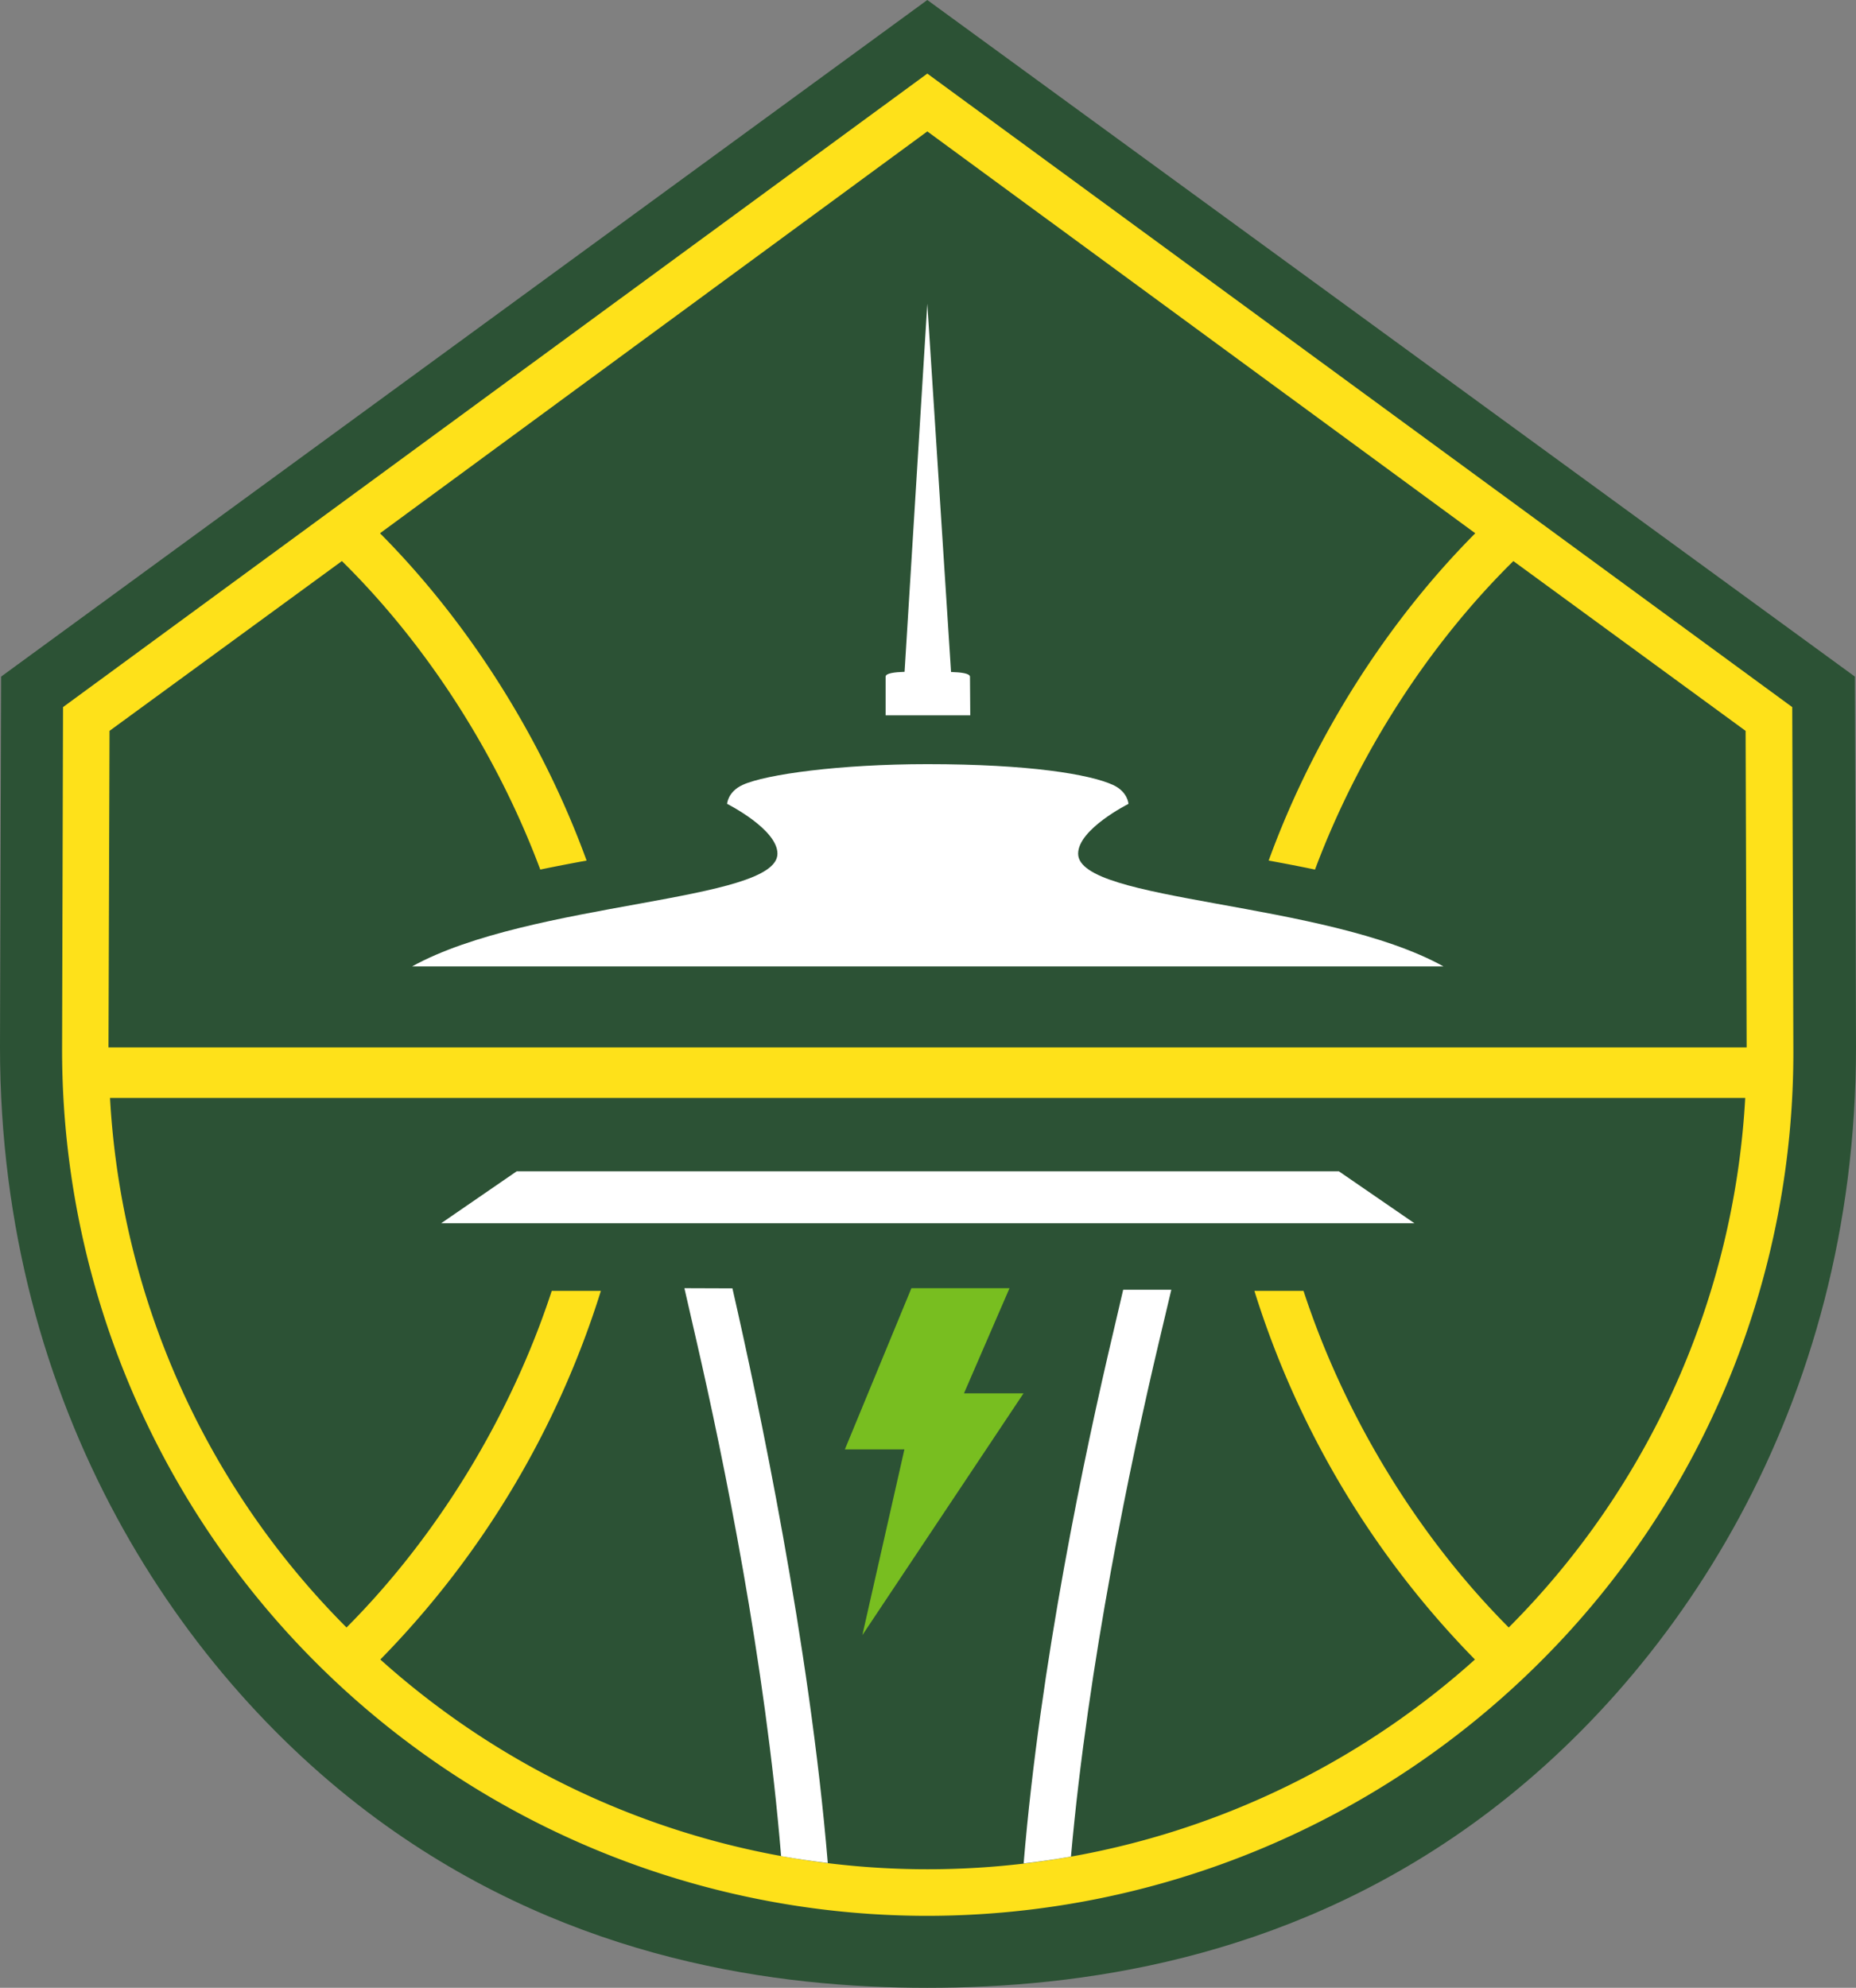
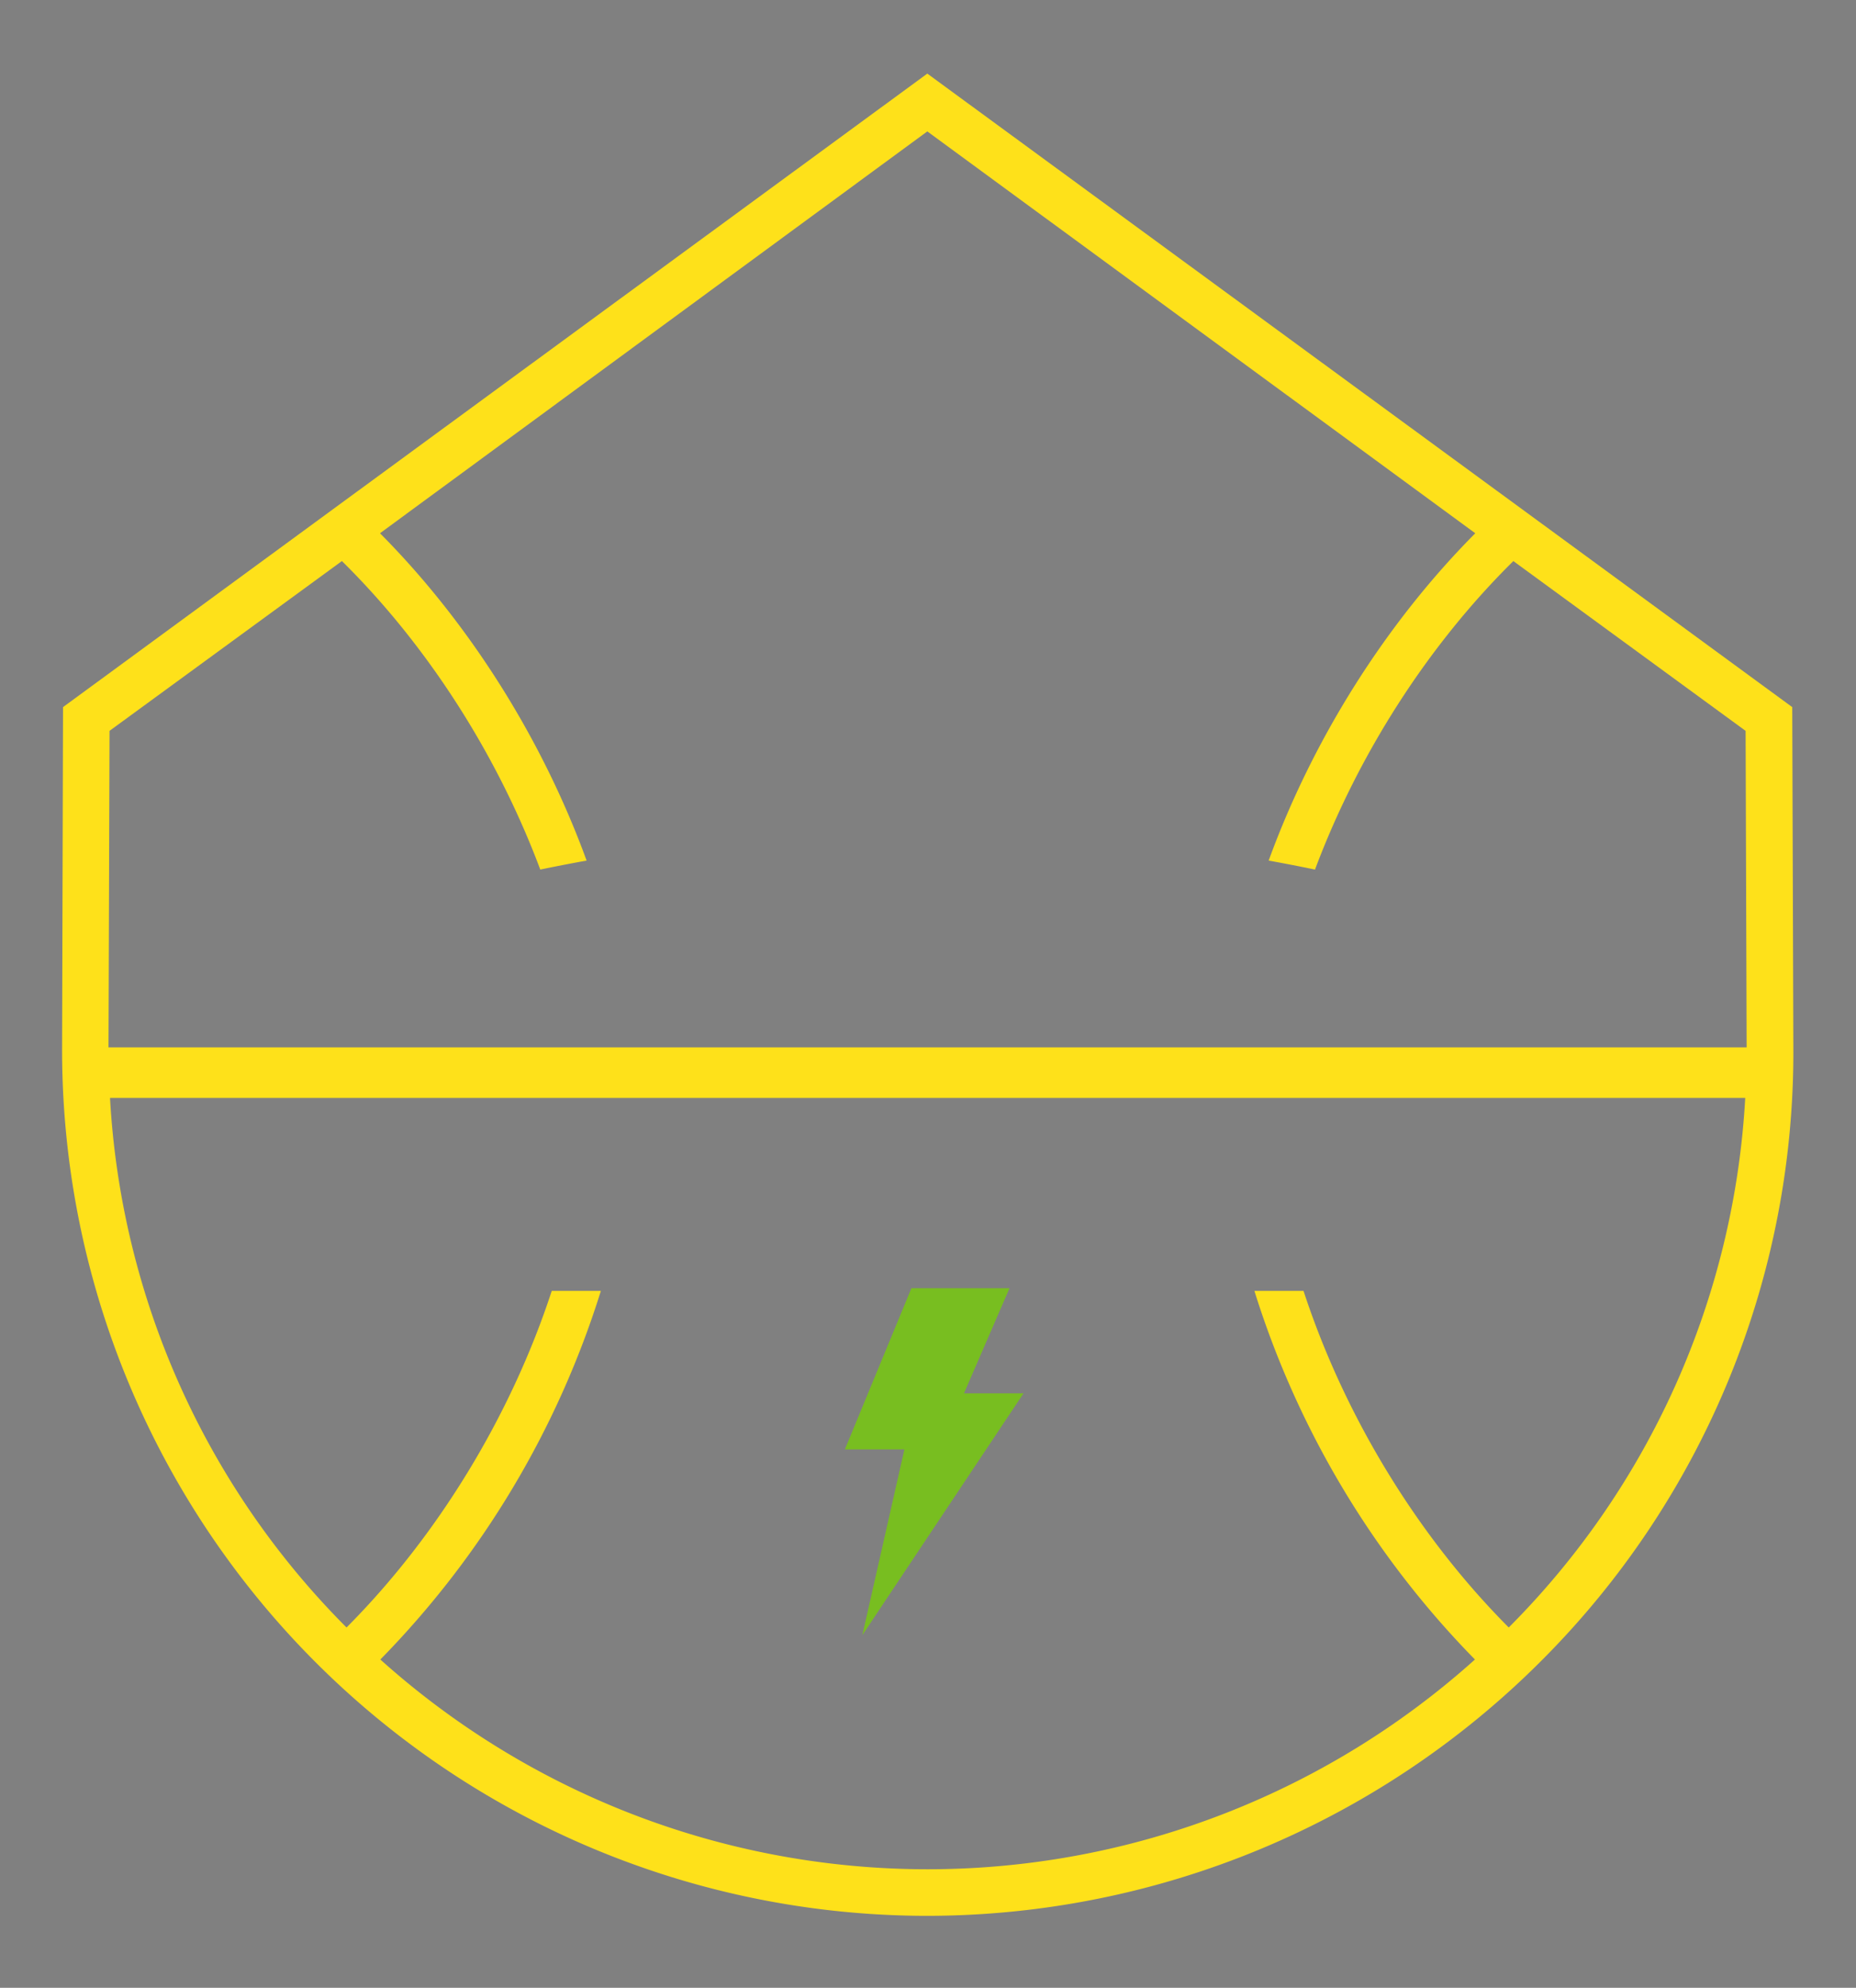
<svg xmlns="http://www.w3.org/2000/svg" data-name="Layer 1" viewBox="0 0 538 576.04">
  <rect x="0" y="0" width="538" height="576.04" fill="#808080" stroke="none" />
-   <path d="M537.68 196.07 268.8 0 .32 196.07 0 303.43c0 104.48 52.79 183.4 111.9 225.61 54.88 39.2 113.54 47 156.93 47s102.45-7.76 157.33-47C485.24 486.83 538 407.91 538 303.43Z" style="fill:#2c5235" />
  <path d="m519.84 303.48-.32-98.57L268.8 21.33 18.27 204.91 18 303.48a250.89 250.89 0 0 0 250.8 251.7 251.82 251.82 0 0 0 178.13-74.06 249.21 249.21 0 0 0 72.91-177.64zM31.75 211.79l67.36-49.2c24.62 24.27 44.95 55.88 57.5 89.4 4.49-.94 9-1.8 13.43-2.61-12.91-35.4-34.1-68.92-59.89-94.85L268.8 38.08l158.84 116.45c-25.79 25.93-47 59.45-59.89 94.85 4.45.81 8.94 1.67 13.43 2.61 12.55-33.52 32.88-65.13 57.5-89.4l67.32 49.2.3 91.73H31.45Zm405.59 259.83c-26.35-26.43-47.59-61.19-59.49-97.55h-14.24a265.58 265.58 0 0 0 63.93 106.83 237.43 237.43 0 0 1-317.29 0 265.58 265.58 0 0 0 63.93-106.83h-14.24c-11.9 36.36-33.14 71.12-59.49 97.55a235.62 235.62 0 0 1-68.56-153.46h474a235.62 235.62 0 0 1-68.54 153.45z" style="fill:#fee11a" />
  <path d="M334.43 439.77h17.26l-46.72 70.07 12.19-53.82H299.9l19.29-46.72h28.44z" style="fill:#78be20" transform="translate(-55 -36)" />
-   <path d="M281.17 196.12c0-1-2.69-1.31-5.49-1.39L268.8 88l-6.59 106.69c-2.81.08-5.5.39-5.5 1.39v11.22h24.54zm137.26 83.93C384 261 312.48 261.49 312.52 247.37c0-7.11 14.59-14.42 14.59-14.42s-.16-3.52-4.53-5.51c-6.72-3.05-24.19-6-53.78-6-25.36 0-46.79 2.95-53.5 6-4.37 2-4.53 5.51-4.53 5.51s14.57 7.31 14.59 14.42c0 14.12-71.43 13.67-105.91 32.68h299zm-268.66 59.38-21.89 15.05H410l-21.89-15.05zm62.54 33.92-13.92-.05 3.53 15.4c7.87 34.21 19.89 93 24.5 149.17 4.48.8 9 1.45 13.53 2-5.24-63.28-20.23-134.11-27.47-165.77ZM322.72 386c-8.32 35.16-21.16 96-26 154 4.61-.54 9.19-1.19 13.72-2 5-56.14 17.37-114.75 25.45-148.89l3.64-15.37h-13.95z" style="fill:#fff" />
</svg>